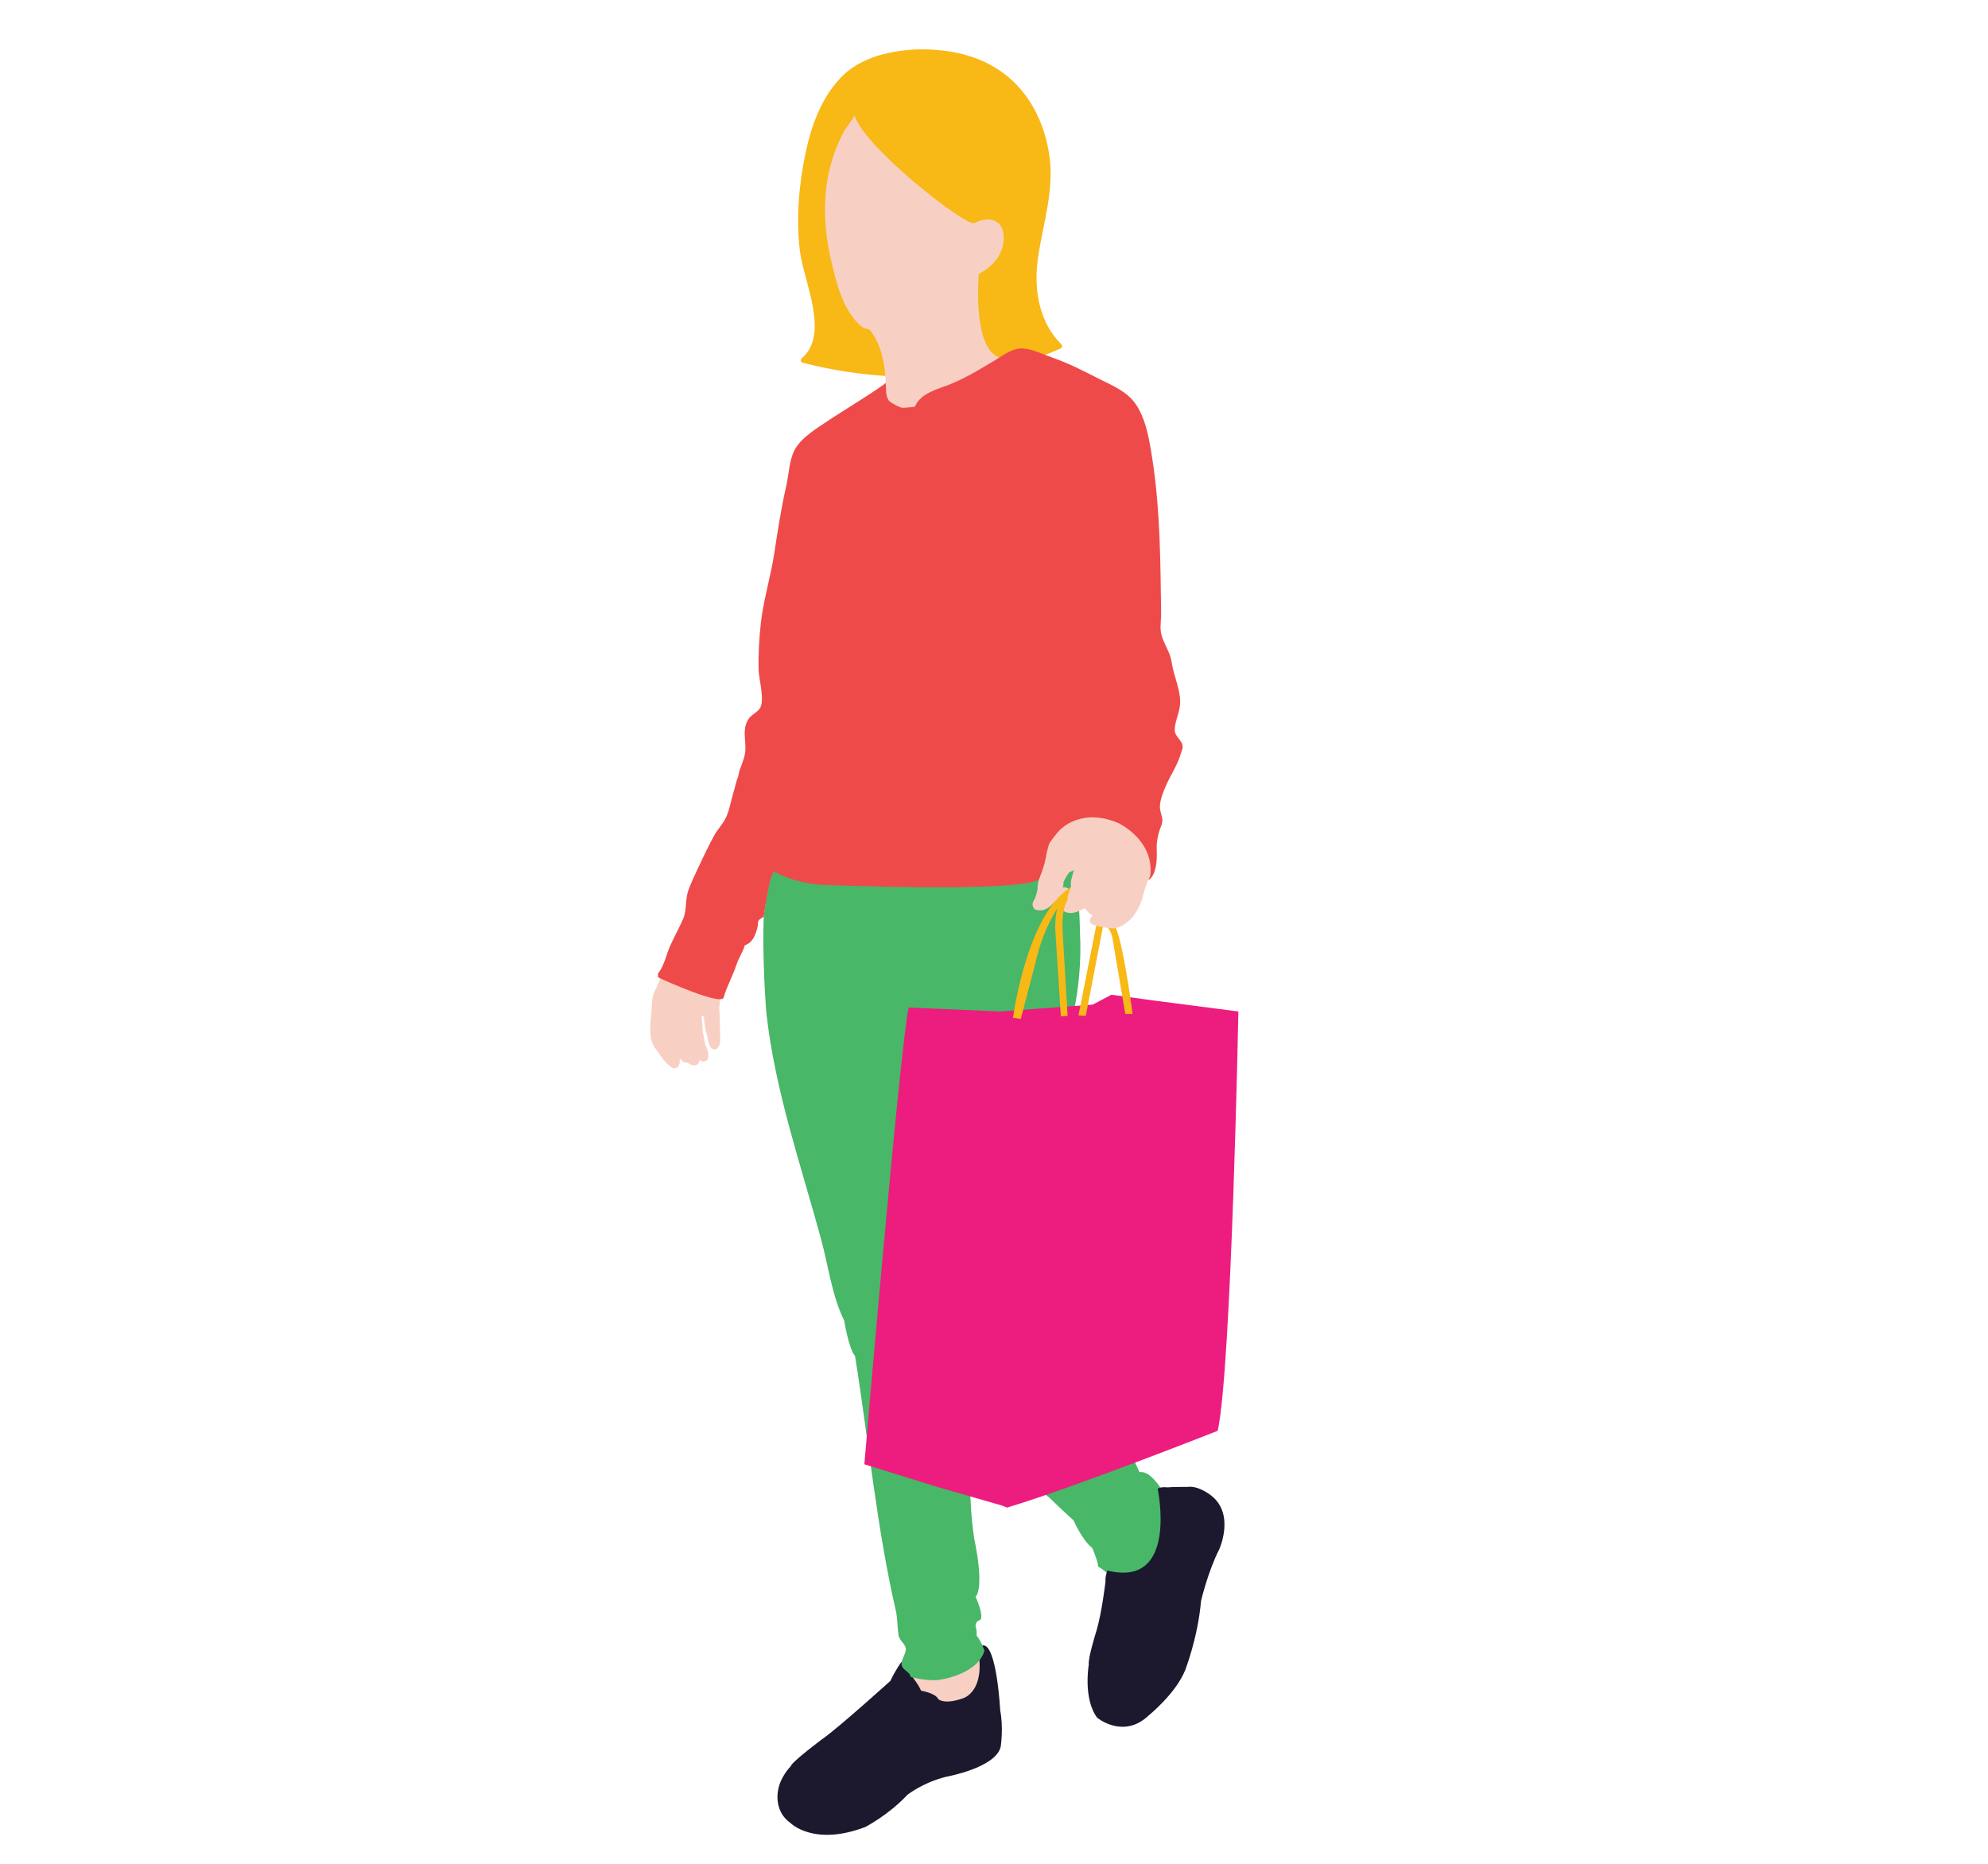
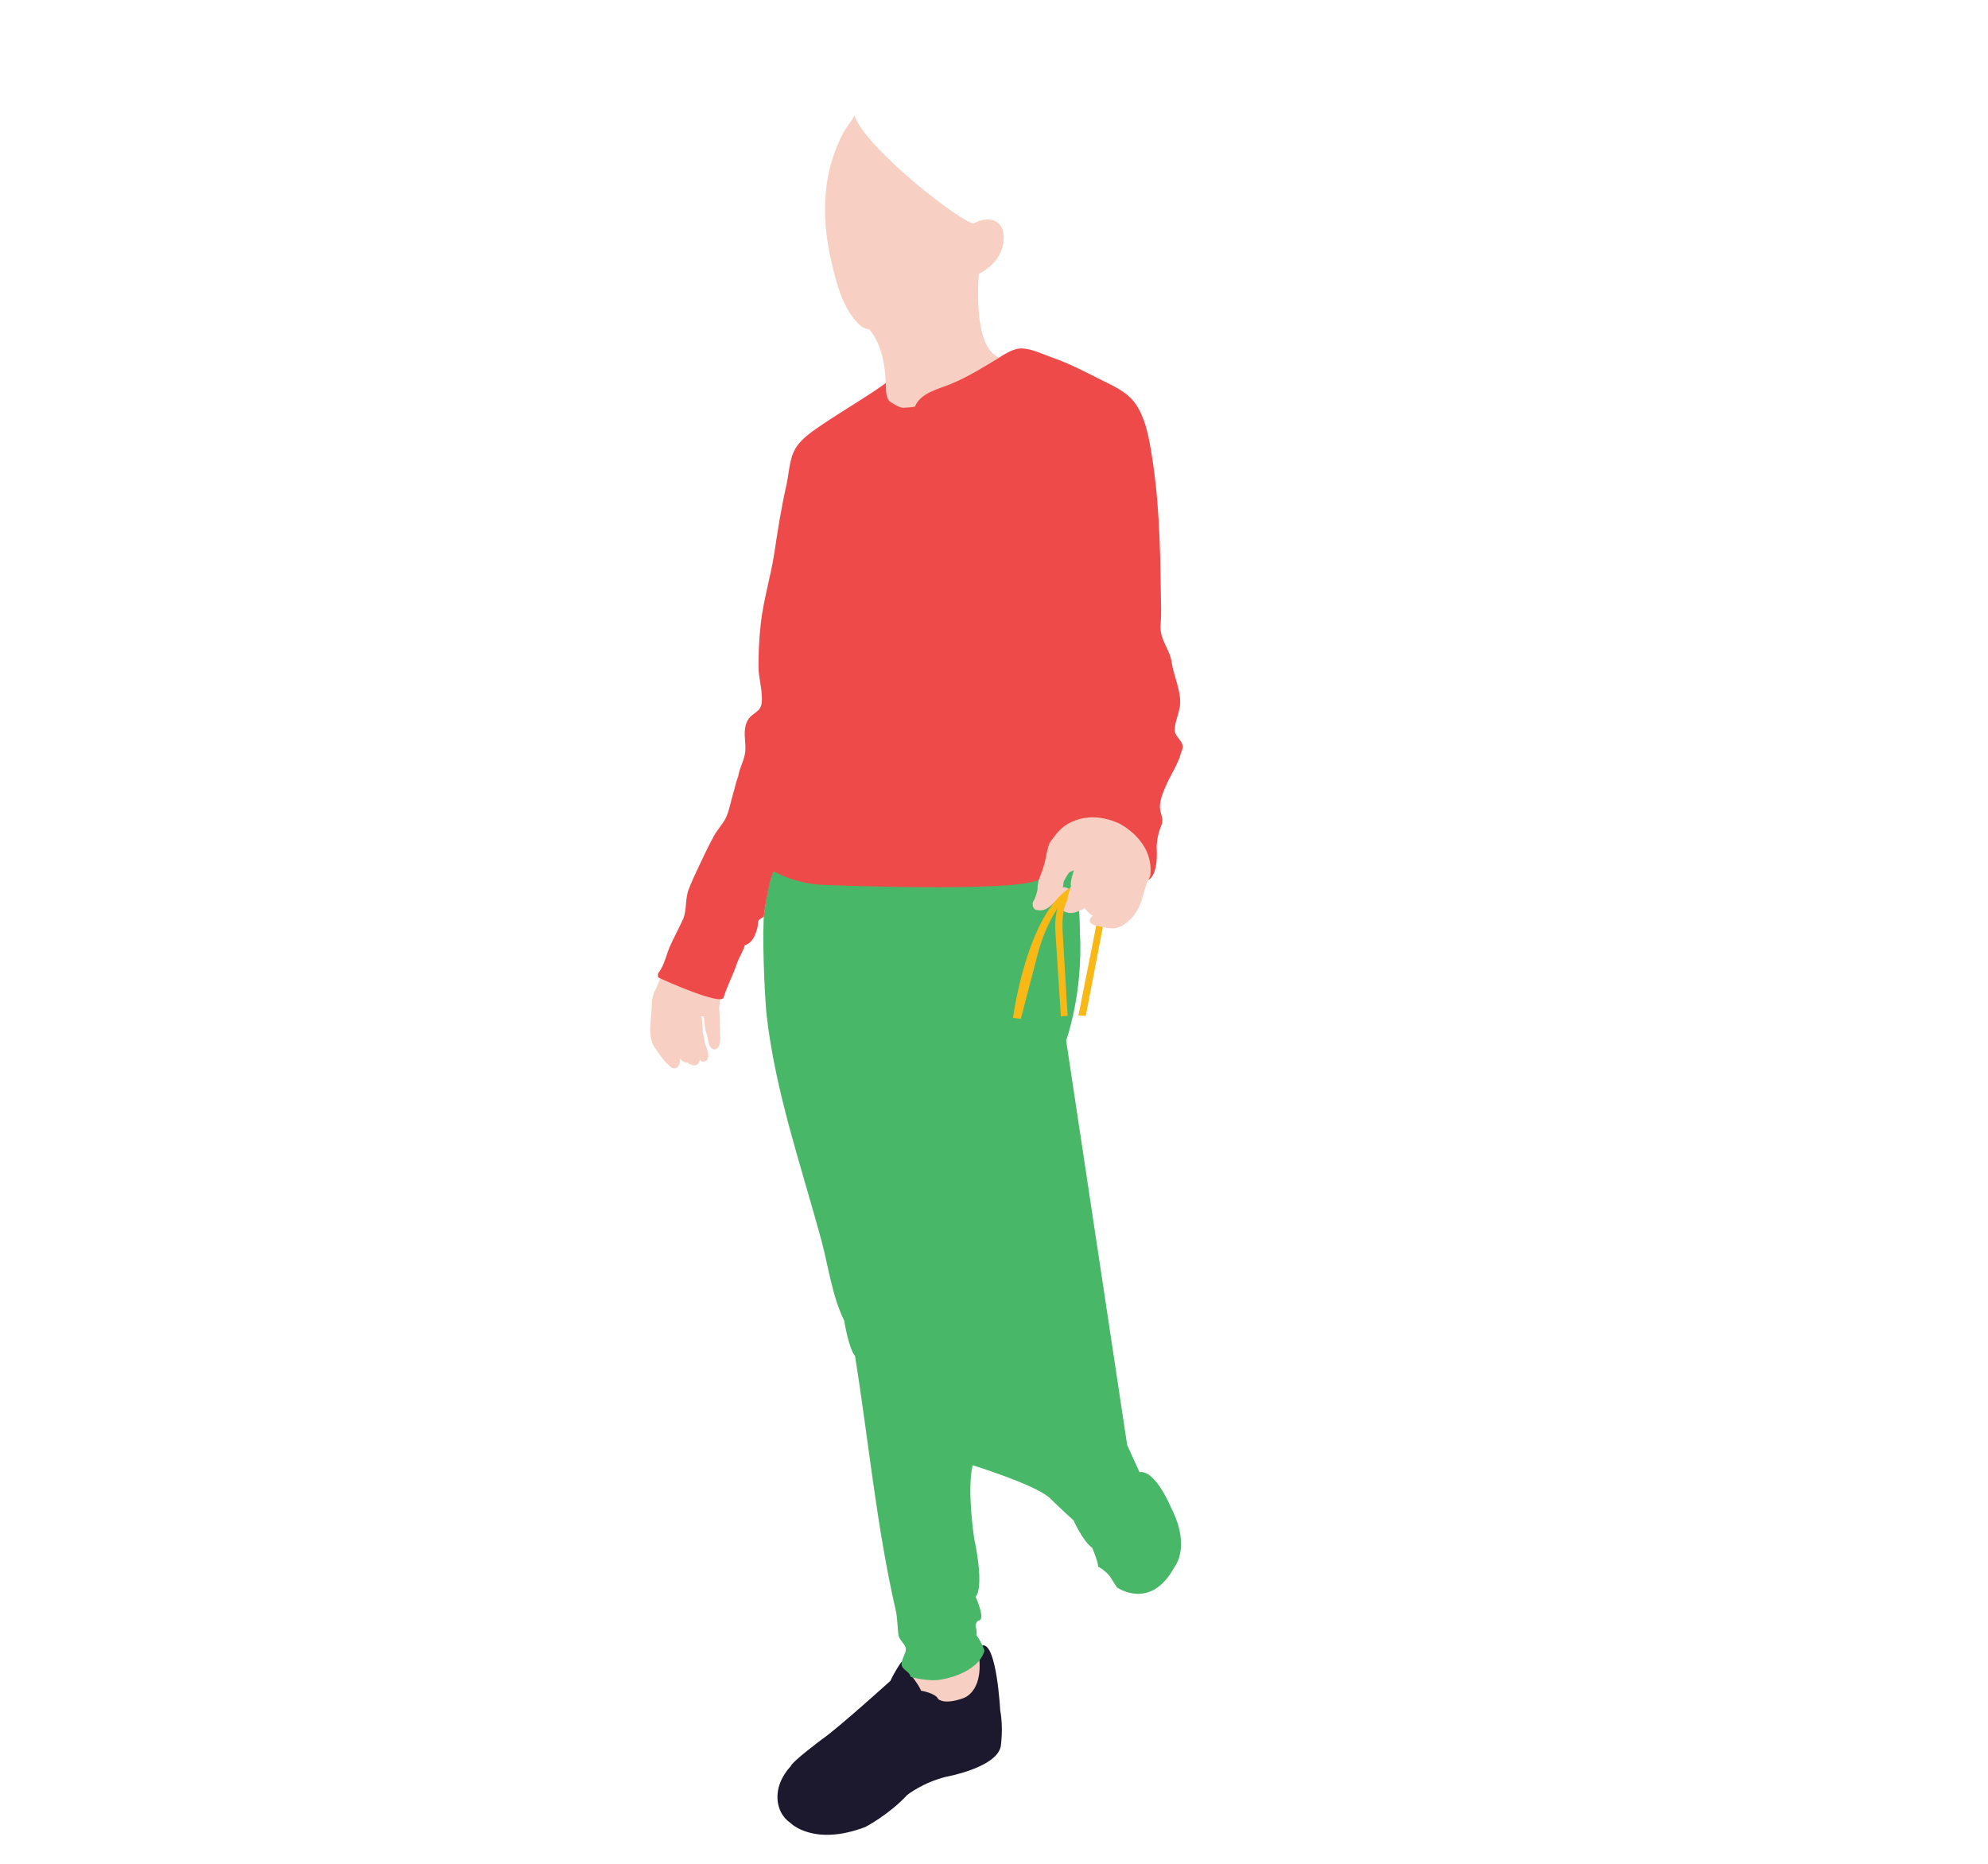
<svg xmlns="http://www.w3.org/2000/svg" version="1.1" id="Layer_1" x="0px" y="0px" width="800px" height="750px" viewBox="0 0 800 750" enable-background="new 0 0 800 750" xml:space="preserve">
-   <path fill="#F8B816" stroke="#F8B816" stroke-width="2" stroke-linecap="round" stroke-linejoin="round" stroke-miterlimit="10" d="  M323.246,144.997c11.723,2.991,22.759,4.611,32.943,5.283c-0.555-5.805-2.133-12.437-6.05-17.4c-0.321-0.408-2.249-0.747-2.81-1.081  c-1.624-0.963-2.952-2.565-4.084-4.039c-3.567-4.645-5.5-10.314-7.042-15.894c-3.298-11.928-5.167-23.892-3.708-36.264  c0.658-5.58,2.058-11.064,4.14-16.281c0.896-2.246,1.919-4.438,3.064-6.567c0.491-0.914,4.315-5.811,4.105-6.543  c3.756,13.148,45.267,45.209,48.25,43.582c5.305-2.893,11.244-1.691,11.778,4.583c0.606,7.126-3.758,12.718-9.921,15.799  c0,0-2.906,30.333,8.536,33.784c0,0-1.752,1.619-4.622,3.948c18.072-3.372,28.599-8.639,28.599-8.639  c-8.941-8.735-11.379-21.893-9.922-33.91c1.518-12.496,5.486-23.891,5.285-36.646c-0.179-11.295-6.256-47.887-50.999-47.855  c-4.957,0.003-9.854,0.658-14.694,1.828c-5.681,1.373-11.726,4.134-15.965,8.199c-8.393,8.047-12.648,19.733-14.98,30.878  c-2.657,12.697-3.852,26.274-2.253,39.18C324.431,113.321,335.303,134.744,323.246,144.997z" />
  <path fill="#F8D0C3" d="M343.247,127.76c1.132,1.474,2.46,3.076,4.084,4.039c0.561,0.333,2.487,0.672,2.81,1.081  c4.763,6.037,6.07,14.535,6.278,21.016c0-0.001,0.002-0.003,0.002-0.004c0.11,2.077-0.063,7.46,1.277,9.201  c0.662,0.859,4.676,2.967,5.626,2.896c0.374-0.028,4.757-0.281,4.854-0.514c2.36-5.586,9.407-7.015,14.453-9.085  c6.854-2.812,14.329-7.656,20.667-11.444c-0.021-0.007-1.246-1.141-1.267-1.148c-0.344,0.184-0.687,0.371-1.028,0.555  c0.322-0.181,0.651-0.374,0.984-0.572c-10.892-4.132-8.075-33.604-8.075-33.604c6.163-3.082,10.527-8.673,9.921-15.799  c-0.534-6.274-6.474-7.476-11.778-4.583c-2.983,1.627-44.492-30.433-48.25-43.582c0.209,0.732-3.614,5.629-4.105,6.543  c-1.146,2.129-2.168,4.321-3.064,6.567c-2.082,5.217-3.48,10.702-4.14,16.281c-1.459,12.373,0.41,24.336,3.708,36.264  C337.748,117.446,339.68,123.116,343.247,127.76z" />
  <path fill="#1C182E" d="M318.127,710.825c0,0-4.555,4.556-5.148,10.497c0,0-1.387,7.724,5.148,12.277c0,0,9.308,9.507,30.104,1.584  c0,0,9.506-4.949,16.834-12.871c0,0,6.139-4.951,15.645-7.328c0,0,20.003-3.564,21.983-12.081c0,0,1.188-7.525-0.198-14.655  c0,0-1.387-27.132-7.129-26.143l-32.678,6.733c0,0-2.574,3.564-4.357,7.525c0,0-20.794,18.813-27.33,23.37  C331,699.735,318.721,708.845,318.127,710.825z" />
  <path fill="#F8D0C3" d="M364.866,671.811c0,0,5.148,6.339,5.743,8.517c0,0,5.94,0.99,6.932,3.367c0,0,2.179,2.377,9.704-0.198  c0,0,8.517-1.98,6.734-17.032L364.866,671.811z" />
  <path fill="#48B767" d="M458.541,592.395l-4.951-10.893l-24.558-162.793c0,0,6.932-19.012,5.546-43.768c0,0,0-16.438-3.17-30.301  c-3.168-13.863-0.791-0.99-0.791-0.99s-3.615,0.083-9.583,0.228c-0.076,0.343-0.122,0.564-0.122,0.564  c-0.396,3.565-2.514,8.243-2.514,8.243c-8.912,5.348-87.398,2.253-87.398,2.253s-9.762-0.125-19.376-5.293  c-1.613-0.867-4.28,18.956-4.293,19.049c-0.614,16.33,0.813,36.678,1.167,39.788c3.506,30.889,13.881,60.552,21.981,90.416  c2.813,10.372,4.407,22.843,9.235,32.499c0,0,1.783,11.289,4.357,14.26c5.434,33.75,8.708,69.077,16.383,102.304  c0.722,3.124,0.651,7.03,1.126,10.03c0.352,2.22,2.889,3.718,2.937,5.514c0.058,2.142-2.125,4.563-1.666,6.608  c0.459,2.049,3.198,2.464,3.6,4.669c0,0,7.328,2.179,12.675,0.99c0,0,14.26-2.18,17.031-11.486c0,0-0.99-3.367-3.168-6.141  c0,0,0.196-2.179-0.396-3.563c0,0-0.197-2.179,1.584-2.575c0,0,2.377-0.198-1.584-9.506c0,0,3.765-2.574-0.594-23.567  c0,0-2.971-19.407-0.594-29.311c0,0,24.953,7.724,30.895,13.071c0,0,6.338,6.139,9.704,9.108c0,0,3.565,8.12,7.526,11.091  c0,0,2.376,5.545,2.376,7.525c0,0,2.971,1.585,4.753,3.961l2.771,4.357c0,0,13.468,9.704,23.171-8.12c0,0,6.734-7.922-1.188-23.567  C471.414,607.05,465.076,591.404,458.541,592.395z" />
-   <path fill="#EC1D7E" d="M365.658,405.44l36.836,1.584l37.231-2.772l7.525-3.961l17.428,2.377l33.668,4.356  c0,0-2.771,143.385-8.316,168.733c0,0-57.632,22.775-84.764,30.896l-1.979-0.793l-26.144-7.525l-29.311-9.11  C347.834,589.226,362.093,421.68,365.658,405.44z" />
-   <path fill="#F8B816" d="M443.287,371.375c0,0,3.415,0.985,4.404,6.215l5.132,30.425h2.944c0,0-4.753-36.835-8.316-36.639  L443.287,371.375z" />
  <polygon fill="#F8B816" points="444.135,371.375 436.931,408.807 433.983,408.609 441.311,371.574 " />
  <path fill="#F8D0C3" d="M425.863,357.909c0,0,2.377-2.179,4.951,0.396l-1.655,8.803c0,0-4.88-1.476-5.276-6.031  C423.883,361.078,424.477,358.504,425.863,357.909z" />
  <path fill="#F8D0C3" d="M431.805,327.41c0,0-7.156,8.029-9.138,10.801c0,0-1.358,2.468-1.557,5.636c0,0-0.396,2.971-1.387,4.951  c0,0-2.377,5.941-2.18,8.912c0,0-0.594,3.367-1.584,4.754c-0.99,1.386-0.197,3.961,1.783,3.762c0,0,3.762,1.387,8.119-5.347  c0,0,1.979-2.179,2.179-6.14c0,0,1.585-3.168,2.376-3.763c0,0,1.188-0.594,1.783-0.792c0,0-1.783,4.951-1.188,6.338  c0,0-1.585,4.356-1.585,6.139c0,0-1.188,1.387-1.188,3.764c0,0,1.782,2.771,8.317-0.99c0,0,1.781,2.574,3.168,2.971  c0,0-1.188,0.99-1.188,2.178c0,0-0.199,1.387,2.971,1.98c0,0,4.356,1.188,7.327,0.99c0,0,2.971-0.792,3.763-1.782  c0,0,5.545-2.772,7.725-12.675c0,0,1.386-5.348,2.971-6.932c0,0,2.179-5.743,0.396-9.506  C463.689,342.66,456.561,316.914,431.805,327.41z" />
  <path fill="#F8B816" d="M429.52,362.412c0,0-2.468,2.825-1.872,12.925l1.979,33.47l-2.727,0.198L424.711,375  c0,0-1.131-12.448,5.113-15.48L429.52,362.412z" />
  <path fill="#F8B816" d="M430.805,357.117l-0.879,2.836c0,0-8.474,8.095-12.632,25.127l-6.498,24.914l-3.152-0.396  C407.644,409.6,413.127,367.917,430.805,357.117z" />
  <path fill="#F8D0C3" d="M266.438,391.973c0,0-1.188,2.971-2.376,5.744c0,0-1.98,2.574-1.783,7.922c0,0-0.792,8.119-0.594,9.109  c0,0-0.198,4.556,2.179,7.328c0,0,3.763,5.743,5.347,6.535c0,0,1.188,1.979,3.169,0.989c0,0,1.386-0.396,1.188-3.763  c0,0,1.188,1.98,3.169,1.782c0,0,3.763,3.169,4.951-1.188c0,0,0.594,1.388,2.574,0.396c0,0,1.188-0.594,0.594-3.763  c0,0-0.594-1.782-1.188-3.169c0,0-0.396-3.17-0.792-3.962c0,0-0.396-6.337-0.594-6.932h0.99c0,0,0.198,4.951,1.188,7.328  c0,0,0.594,2.574,0.792,3.563c0,0,0.594,2.574,2.575,2.378c0,0,2.376-0.198,1.98-5.547c0,0-0.198-9.308-0.396-11.485  c0,0,0.594-2.18,0-4.159C289.411,401.083,277.132,390.982,266.438,391.973z" />
  <path fill="#EF4A4A" d="M264.853,392.693c0,0-0.396,0.396,0.396,0.793c2.433,1.219,24.98,11.24,25.938,7.945  c1.326-4.563,3.725-8.791,5.232-13.363c0.856-2.596,2.516-4.992,3.311-7.684c3.24-1.088,4.33-4.26,5.102-7.25  c0.233-0.905,0.007-1.929,0.451-2.716c0.341-0.605,2.017-1.363,2.049-1.593c0,0,2.676-18.923,4.293-18.054  c9.615,5.168,19.376,5.293,19.376,5.293s78.14,3.233,87.052-2.114c0,0,2.463-5.816,2.86-9.382c0,0,0.99-4.753,1.584-5.546  c0,0,2.575-3.762,4.356-5.347c0,0,8.517-8.912,23.369-2.376c0,0,14.261,6.732,12.677,20.992c0,0-0.396,0.99-0.793,1.782  c0,0,3.96-1.188,3.366-12.669c-0.124-2.418,0.634-6.19,1.552-8.407c1.424-3.437,0.488-3.721-0.16-7.148  c-0.575-3.033,1.338-7.546,2.697-10.501c1.891-4.105,4.425-7.808,5.647-12.216c0.252-0.908,0.809-1.815,0.707-2.815  c-0.274-2.728-3.25-3.793-3.186-6.74c0.076-3.567,2.147-7.122,2.187-10.944c0.053-5.324-2.629-10.821-3.427-16.123  c-0.875-5.812-4.944-8.907-4.438-15.223c0.353-4.367,0.134-8.509,0.08-12.859c-0.243-19.463-0.738-38.581-4.075-57.821  c-1.073-6.194-2.496-12.985-6.188-18.22c-3.485-4.938-9.359-7.29-14.565-9.925c-6.089-3.082-12.141-6.238-18.603-8.483  c-3.844-1.335-8.609-3.758-12.76-3.76c-3.548-0.002-6.967,2.593-9.938,4.258c0.7-0.376,1.405-0.745,2.1-1.134  c-6.685,3.965-13.256,8.21-20.472,11.171c-5.045,2.07-12.092,3.5-14.453,9.085c-0.099,0.233-4.481,0.486-4.854,0.514  c-0.95,0.072-4.964-2.036-5.626-2.896c-1.343-1.741-1.167-5.125-1.277-7.201c-0.326,0.981-20.276,13.281-22.604,14.882  c-4.55,3.126-10.829,6.705-13.747,11.614c-2.475,4.162-2.598,10.291-3.651,14.927c-2.043,8.977-3.45,17.956-4.816,27.052  c-1.401,9.335-4.323,18.608-5.415,28.098c-0.73,6.365-1.073,12.781-0.896,19.188c0.098,3.556,2.644,12.478,0.375,15.441  c-1.377,1.799-3.657,2.433-4.857,4.774c-2.098,4.09-0.592,7.929-0.883,12.126c-0.276,3.966-2.682,7.21-2.966,11.196  c0.063-0.34,0.114-0.687,0.176-1.029c-0.95,2.16-1.333,4.487-2.021,6.736c-1.046,3.421-1.686,7.482-3.143,10.315  c-1.263,2.454-3.321,4.541-4.652,6.985c-2.414,4.434-4.542,9.019-6.697,13.582c-1.247,2.639-2.511,5.364-3.527,8.097  c-1.461,3.932-0.674,8.318-2.229,11.852c-1.657,3.766-3.701,7.347-5.344,11.118c-1.418,3.256-2.167,7.244-4.271,10.137  C265.249,391.109,264.457,391.902,264.853,392.693z" />
-   <path fill="#1C182E" d="M445.668,632.004c0,0-0.99,2.178-0.792,4.356c0,0-1.386,12.081-3.565,19.605c0,0-3.563,11.289-3.168,13.863  c0,0-2.377,13.665,3.367,21.389c0,0,10.496,8.714,20.597-0.792c0,0,11.091-8.912,14.854-18.418c0,0,5.149-13.27,6.338-27.727  c0,0,2.772-11.883,7.327-20.795c0,0,6.536-14.259-3.366-21.784c0,0-4.951-3.961-9.309-3.367c0,0-6.733,0-8.119,0.198  c0,0-2.773-0.396-3.961,0.594C465.869,599.128,474.385,639.133,445.668,632.004z" />
</svg>